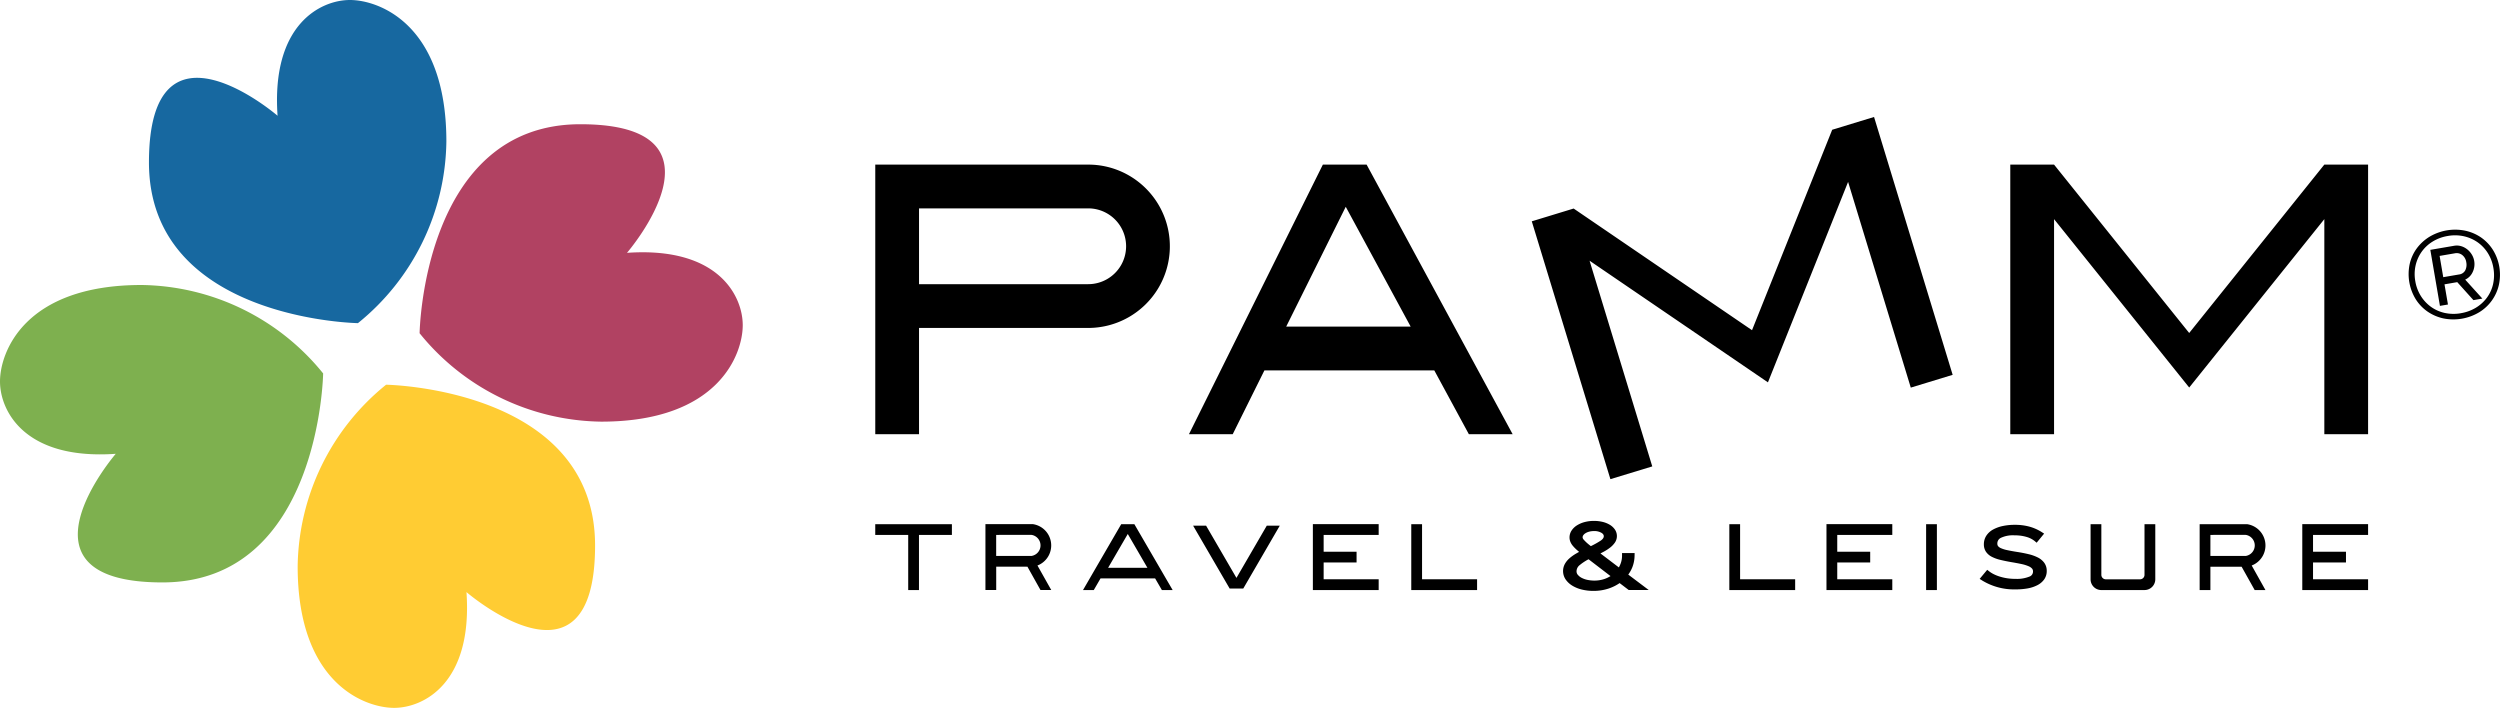
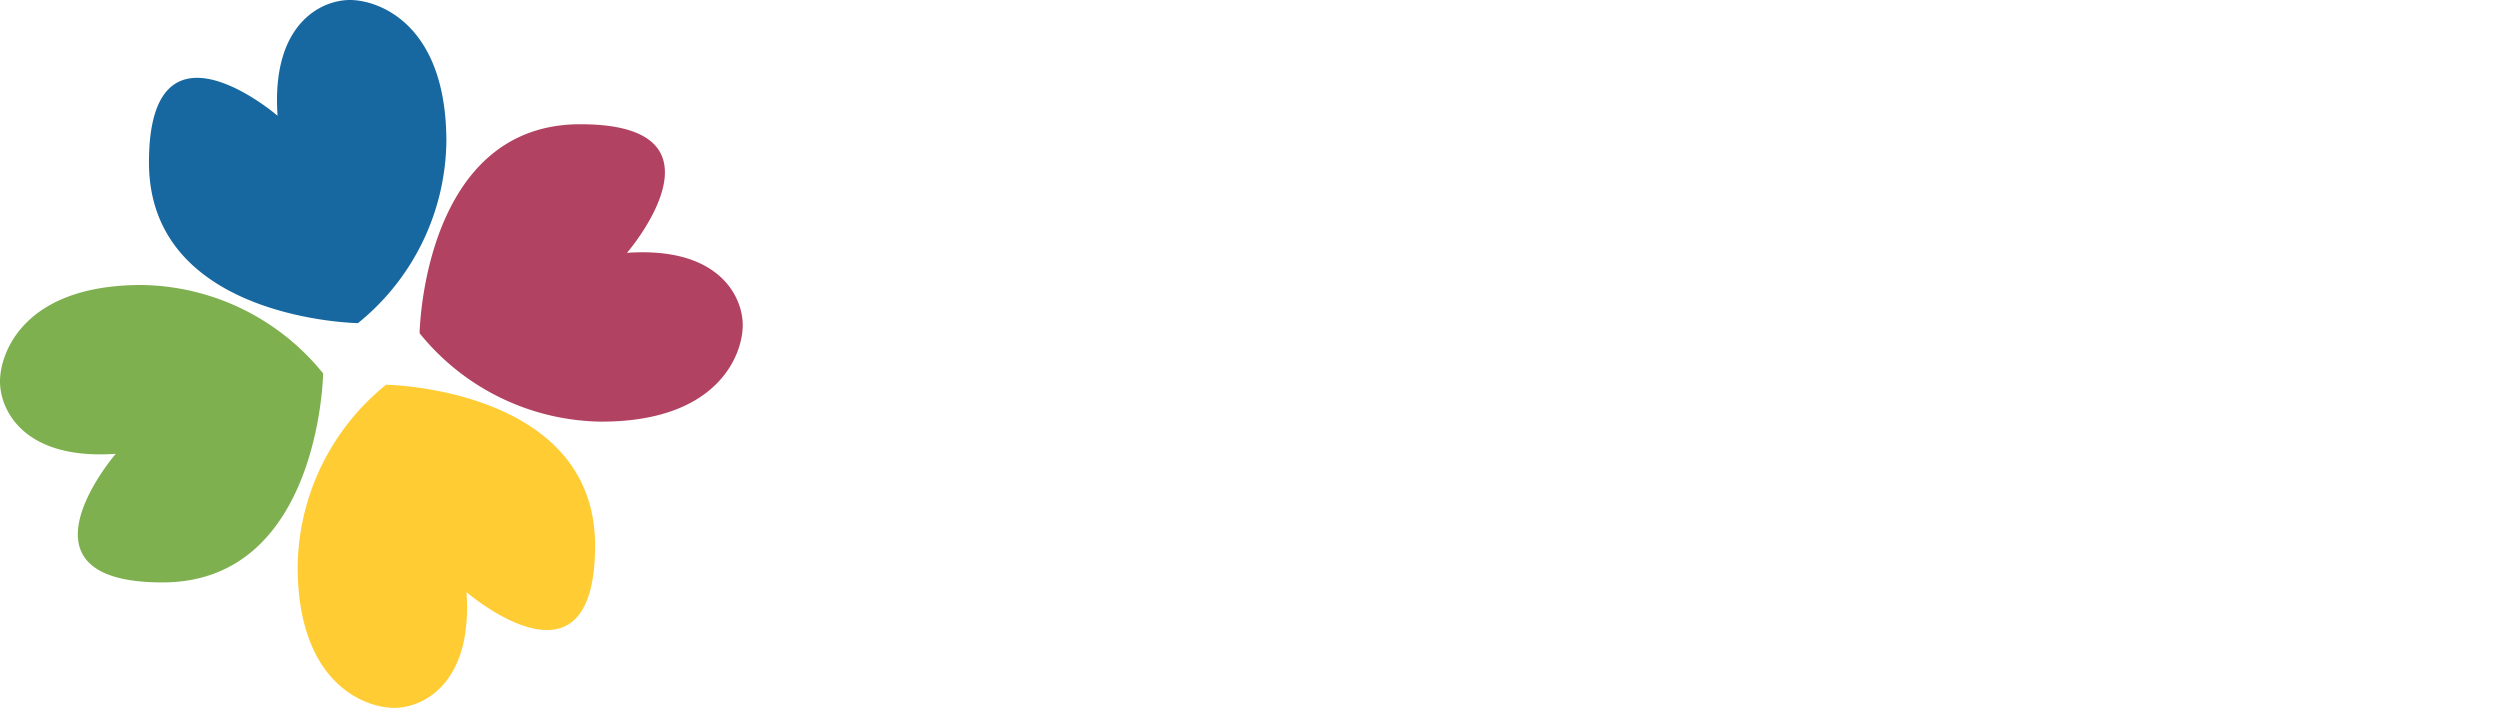
<svg xmlns="http://www.w3.org/2000/svg" xmlns:ns1="http://sodipodi.sourceforge.net/DTD/sodipodi-0.dtd" xmlns:ns2="http://www.inkscape.org/namespaces/inkscape" id="logo" width="258" height="73.051" viewBox="0 0 258 73.051" version="1.1" ns1:docname="logo.svg" ns2:version="1.2.1 (9c6d41e410, 2022-07-14, custom)">
  <defs id="defs31" />
  <ns1:namedview id="namedview29" pagecolor="#ffffff" bordercolor="#666666" borderopacity="1.0" ns2:showpageshadow="2" ns2:pageopacity="0.0" ns2:pagecheckerboard="0" ns2:deskcolor="#d1d1d1" showgrid="false" ns2:zoom="1.6677305" ns2:cx="112.42824" ns2:cy="21.286413" ns2:window-width="1232" ns2:window-height="1356" ns2:window-x="2492" ns2:window-y="48" ns2:window-maximized="0" ns2:current-layer="logo" />
  <path id="h_red" data-name="Tracciato 62" d="M334.06,105.849s11.448-13.273-4.811-13.273-16.591,21.568-16.591,21.568a24.482,24.482,0,0,0,18.748,9.125c12.111,0,14.6-6.968,14.6-9.955s-2.489-8.13-11.946-7.466Z" transform="translate(-269.355 -79.755)" fill="#b14262" />
  <path id="h_green" data-name="Tracciato 63" d="M11.946,229.789S.5,243.062,16.757,243.062s16.591-21.568,16.591-21.568A24.482,24.482,0,0,0,14.6,212.368c-12.111,0-14.6,6.968-14.6,9.955s2.489,8.13,11.946,7.466Z" transform="translate(0 -182.956)" fill="#7eb04f" />
  <path id="h_yellow" data-name="Tracciato 64" d="M239.215,308.065s13.273,11.448,13.273-4.811-21.568-16.591-21.568-16.591a24.482,24.482,0,0,0-9.125,18.748c0,12.111,6.968,14.6,9.955,14.6s8.13-2.489,7.466-11.946Z" transform="translate(-191.076 -246.96)" fill="#fc3" />
  <path id="h_blue" data-name="Tracciato 65" d="M124.26,11.946S110.987.5,110.987,16.757s21.568,16.591,21.568,16.591A24.482,24.482,0,0,0,141.681,14.6c0-12.111-6.968-14.6-9.955-14.6s-8.13,2.489-7.466,11.946Z" transform="translate(-95.615 0)" fill="#1768a0" />
-   <path id="text" style="fill:#000000" d="M 1483.87 117.745 L 1479.55 119.064 L 1471.277 139.749 L 1452.868 127.194 L 1448.548 128.513 L 1456.661 155.122 L 1460.982 153.806 L 1454.511 132.577 L 1472.919 145.132 L 1481.191 124.444 L 1487.661 145.675 L 1491.982 144.357 L 1483.87 117.745 z M 1380.796 122.661 L 1380.796 150.482 L 1385.312 150.482 L 1385.312 139.517 L 1402.771 139.517 A 8.43 8.43 0 0 0 1410.237 127.179 A 8.457 8.457 0 0 0 1406.683 123.622 A 8.371 8.371 0 0 0 1402.773 122.661 L 1380.796 122.661 z M 1426.987 122.661 L 1413.169 150.482 L 1417.685 150.482 L 1420.956 143.896 L 1438.486 143.896 L 1442.054 150.482 L 1446.572 150.482 L 1431.503 122.661 L 1426.987 122.661 z M 1497.929 122.661 L 1497.929 150.482 L 1502.447 150.482 L 1502.447 128.288 L 1516.394 145.665 L 1530.339 128.288 L 1530.339 150.482 L 1534.855 150.482 L 1534.855 122.661 L 1530.337 122.661 L 1516.392 140.038 L 1502.447 122.661 L 1497.929 122.661 z M 1429.349 127.013 L 1436.048 139.378 L 1423.204 139.378 L 1429.349 127.013 z M 1385.312 127.177 L 1402.771 127.177 A 3.911 3.911 0 0 1 1402.771 134.999 L 1385.312 134.999 L 1385.312 127.177 z M 1543.605 129.38 A 5.181 5.181 0 0 0 1541.179 130.114 A 4.689 4.689 0 0 0 1539.87 131.319 A 4.357 4.357 0 0 0 1539.146 132.927 A 4.968 4.968 0 0 0 1539.767 136.546 A 4.419 4.419 0 0 0 1540.987 137.825 A 4.617 4.617 0 0 0 1542.622 138.532 A 5.18 5.18 0 0 0 1546.322 137.898 A 4.458 4.458 0 0 0 1548.353 135.071 A 4.883 4.883 0 0 0 1547.732 131.452 A 4.475 4.475 0 0 0 1547.73 131.45 A 4.475 4.475 0 0 0 1546.513 130.179 A 4.6 4.6 0 0 0 1544.878 129.48 A 5.181 5.181 0 0 0 1543.605 129.38 z M 1543.626 129.962 A 4.254 4.254 0 0 1 1544.734 130.054 A 4 4 0 0 1 1546.15 130.671 A 3.89 3.89 0 0 1 1547.208 131.786 A 4.143 4.143 0 0 1 1547.783 133.312 A 4.245 4.245 0 0 1 1547.753 134.997 A 3.755 3.755 0 0 1 1547.114 136.398 A 4 4 0 0 1 1545.976 137.431 A 4.345 4.345 0 0 1 1544.441 137.993 L 1544.441 137.995 A 4.3 4.3 0 0 1 1542.773 137.97 A 3.851 3.851 0 0 1 1541.357 137.347 A 4 4 0 0 1 1540.302 136.222 A 4.169 4.169 0 0 1 1539.726 134.685 A 4.085 4.085 0 0 1 1539.759 133.062 A 3.948 3.948 0 0 1 1540.38 131.661 A 3.906 3.906 0 0 1 1541.509 130.607 A 4.3 4.3 0 0 1 1543.072 130.027 A 4.254 4.254 0 0 1 1543.626 129.962 z M 1543.974 131.013 A 1.589 1.589 0 0 0 1543.728 131.038 L 1541.277 131.458 L 1542.269 137.239 L 1543.097 137.099 L 1542.739 135.017 L 1544.056 134.79 L 1545.726 136.646 L 1546.648 136.487 L 1544.876 134.53 A 1.571 1.571 0 0 0 1545.628 133.792 A 1.9 1.9 0 0 0 1545.804 132.593 A 1.86 1.86 0 0 0 1545.56 131.946 A 2.05 2.05 0 0 0 1545.095 131.413 A 1.852 1.852 0 0 0 1544.462 131.079 A 1.589 1.589 0 0 0 1543.974 131.013 z M 1544.009 131.794 A 0.932 0.932 0 0 1 1544.572 131.993 A 1.14 1.14 0 0 1 1544.987 132.736 A 1.3 1.3 0 0 1 1544.882 133.573 A 0.831 0.831 0 0 1 1544.236 133.999 L 1542.611 134.278 L 1542.236 132.083 L 1543.81 131.814 A 0.932 0.932 0 0 1 1544.009 131.794 z M 1454.964 159.431 A 3.716 3.716 0 0 0 1454.003 159.55 A 2.841 2.841 0 0 0 1453.216 159.886 A 1.812 1.812 0 0 0 1452.659 160.421 A 1.288 1.288 0 0 0 1452.443 161.136 A 1.217 1.217 0 0 0 1452.525 161.573 A 1.569 1.569 0 0 0 1452.777 161.993 A 3.816 3.816 0 0 0 1453.183 162.411 C 1453.257 162.478 1453.341 162.55 1453.431 162.626 C 1453.312 162.693 1453.195 162.759 1453.083 162.825 A 4.267 4.267 0 0 0 1452.437 163.29 A 2.192 2.192 0 0 0 1451.962 163.872 A 1.543 1.543 0 0 0 1452.054 165.489 A 2.269 2.269 0 0 0 1452.747 166.124 A 3.489 3.489 0 0 0 1453.732 166.519 A 4.971 4.971 0 0 0 1454.911 166.653 A 4.908 4.908 0 0 0 1456.493 166.405 A 4.477 4.477 0 0 0 1457.614 165.847 L 1458.554 166.564 L 1460.62 166.564 L 1458.507 164.972 L 1458.507 164.968 A 3.391 3.391 0 0 0 1458.931 164.198 A 3.426 3.426 0 0 0 1459.156 163.034 L 1459.161 162.747 L 1457.862 162.747 L 1457.862 163.028 A 2.259 2.259 0 0 1 1457.734 163.788 A 2.727 2.727 0 0 1 1457.534 164.23 L 1455.634 162.786 C 1455.758 162.723 1455.877 162.661 1455.991 162.599 A 4.6 4.6 0 0 0 1456.65 162.169 A 2.3 2.3 0 0 0 1457.128 161.663 A 1.2 1.2 0 0 0 1457.12 160.312 A 1.7 1.7 0 0 0 1456.587 159.823 A 2.673 2.673 0 0 0 1455.849 159.53 A 3.778 3.778 0 0 0 1454.964 159.431 z M 1392.165 159.763 L 1392.165 166.564 L 1393.277 166.564 L 1393.277 164.153 L 1396.497 164.153 L 1396.503 164.163 L 1397.847 166.564 L 1398.958 166.564 L 1397.534 164.032 A 2.01 2.01 0 0 0 1397.841 163.886 A 2.215 2.215 0 0 0 1398.952 161.962 A 2.218 2.218 0 0 0 1397.054 159.763 L 1392.165 159.763 z M 1425.956 159.765 L 1425.956 166.566 L 1432.747 166.566 L 1432.747 165.452 L 1427.068 165.452 L 1427.068 163.722 L 1430.466 163.722 L 1430.466 162.611 L 1427.068 162.611 L 1427.068 160.878 L 1432.747 160.876 L 1432.747 159.765 L 1425.956 159.765 z M 1478.96 159.765 L 1478.96 166.566 L 1485.753 166.566 L 1485.753 165.452 L 1480.072 165.452 L 1480.072 163.722 L 1483.472 163.722 L 1483.472 162.611 L 1480.072 162.611 L 1480.072 160.878 L 1485.753 160.876 L 1485.753 159.765 L 1478.96 159.765 z M 1528.064 159.765 L 1528.064 166.566 L 1534.855 166.566 L 1534.855 165.452 L 1529.173 165.452 L 1529.173 163.722 L 1532.573 163.722 L 1532.573 162.611 L 1529.173 162.611 L 1529.173 160.878 L 1534.855 160.876 L 1534.855 159.765 L 1528.064 159.765 z M 1380.794 159.767 L 1380.794 160.878 L 1384.195 160.878 L 1384.195 166.566 L 1385.306 166.566 L 1385.306 160.878 L 1388.704 160.878 L 1388.704 159.767 L 1380.794 159.767 z M 1406.179 159.767 L 1403.577 164.249 L 1402.933 165.361 L 1402.234 166.568 L 1403.345 166.568 L 1404.044 165.361 L 1409.675 165.361 L 1410.376 166.568 L 1411.487 166.568 L 1410.783 165.361 L 1410.138 164.249 L 1407.533 159.767 L 1406.179 159.767 z M 1436.111 159.767 L 1436.111 166.566 L 1442.903 166.566 L 1442.903 165.454 L 1437.224 165.454 L 1437.224 159.767 L 1436.111 159.767 z M 1468.935 159.767 L 1468.935 166.566 L 1475.728 166.566 L 1475.728 165.454 L 1470.046 165.454 L 1470.046 159.767 L 1468.935 159.767 z M 1489.243 159.767 L 1489.243 166.566 L 1490.355 166.566 L 1490.355 159.767 L 1489.243 159.767 z M 1506.216 159.767 L 1506.216 165.454 A 1.11 1.11 0 0 0 1507.283 166.566 L 1511.783 166.566 A 1.112 1.112 0 0 0 1512.894 165.454 L 1512.894 159.767 L 1511.781 159.771 L 1511.781 164.997 A 0.461 0.461 0 0 1 1511.32 165.458 L 1507.788 165.458 A 0.461 0.461 0 0 1 1507.327 164.997 L 1507.327 159.767 L 1506.216 159.767 z M 1517.472 159.767 L 1517.472 166.566 L 1518.581 166.566 L 1518.581 164.157 L 1521.804 164.157 L 1521.808 164.167 L 1523.152 166.568 L 1524.263 166.568 L 1522.843 164.032 A 2.006 2.006 0 0 0 1523.152 163.886 A 2.225 2.225 0 0 0 1523.982 163.046 A 2.219 2.219 0 0 0 1522.359 159.767 L 1517.472 159.767 z M 1498.396 159.835 A 5.864 5.864 0 0 0 1497.163 159.956 A 3.658 3.658 0 0 0 1496.163 160.316 A 1.949 1.949 0 0 0 1495.462 160.95 A 1.61 1.61 0 0 0 1495.204 161.845 A 1.356 1.356 0 0 0 1495.419 162.612 A 1.625 1.625 0 0 0 1496.019 163.132 A 3.833 3.833 0 0 0 1496.902 163.452 C 1497.229 163.532 1497.614 163.612 1498.048 163.687 C 1498.448 163.754 1498.804 163.82 1499.103 163.886 A 3.751 3.751 0 0 1 1499.82 164.109 A 0.98 0.98 0 0 1 1500.183 164.361 A 0.445 0.445 0 0 1 1500.275 164.653 A 0.547 0.547 0 0 1 1499.89 165.183 A 3.4 3.4 0 0 1 1498.489 165.413 A 5.816 5.816 0 0 1 1497.632 165.355 A 5.267 5.267 0 0 1 1496.874 165.185 A 4.116 4.116 0 0 1 1496.239 164.937 A 2.877 2.877 0 0 1 1495.763 164.644 L 1495.548 164.478 L 1494.769 165.413 L 1495.038 165.585 A 6.306 6.306 0 0 0 1498.466 166.499 A 7.015 7.015 0 0 0 1499.7 166.4 A 3.571 3.571 0 0 0 1500.71 166.071 A 1.969 1.969 0 0 0 1501.419 165.48 A 1.482 1.482 0 0 0 1501.691 164.597 A 1.4 1.4 0 0 0 1501.433 163.751 A 1.851 1.851 0 0 0 1500.771 163.204 A 4.294 4.294 0 0 0 1499.818 162.864 C 1499.464 162.778 1499.057 162.698 1498.616 162.63 C 1498.231 162.569 1497.894 162.508 1497.616 162.448 A 3.21 3.21 0 0 1 1496.968 162.247 A 0.792 0.792 0 0 1 1496.667 162.032 A 0.44 0.44 0 0 1 1496.593 161.759 A 0.643 0.643 0 0 1 1496.952 161.181 A 2.912 2.912 0 0 1 1498.382 160.921 A 4.179 4.179 0 0 1 1499.611 161.085 A 2.386 2.386 0 0 1 1500.433 161.499 L 1500.65 161.681 L 1501.421 160.743 L 1501.156 160.573 A 4.646 4.646 0 0 0 1499.925 160.028 A 5.611 5.611 0 0 0 1498.396 159.835 z M 1413.599 159.925 L 1417.37 166.413 L 1418.771 166.413 L 1422.54 159.925 L 1421.198 159.925 L 1418.07 165.312 L 1414.939 159.925 L 1413.599 159.925 z M 1454.962 160.478 A 1.468 1.468 0 0 1 1455.743 160.663 C 1455.949 160.792 1455.978 160.917 1455.978 161.011 C 1455.978 161.071 1455.978 161.253 1455.644 161.476 A 8.924 8.924 0 0 1 1454.644 162.034 C 1454.486 161.912 1454.353 161.803 1454.249 161.71 A 4.053 4.053 0 0 1 1453.939 161.403 A 0.646 0.646 0 0 1 1453.818 161.234 A 0.3 0.3 0 0 1 1453.794 161.12 A 0.362 0.362 0 0 1 1453.857 160.919 A 0.742 0.742 0 0 1 1454.077 160.71 A 1.357 1.357 0 0 1 1454.458 160.544 A 1.9 1.9 0 0 1 1454.962 160.48 L 1454.962 160.478 z M 1406.855 160.778 L 1408.88 164.267 L 1404.827 164.267 L 1406.855 160.778 z M 1396.339 160.87 C 1396.686 160.871 1396.924 160.873 1396.941 160.876 A 1.1 1.1 0 0 1 1396.954 163.04 L 1396.954 163.042 L 1393.273 163.042 L 1393.273 160.876 C 1393.273 160.876 1395.298 160.869 1396.339 160.87 z M 1521.648 160.87 C 1521.995 160.871 1522.233 160.873 1522.249 160.876 A 1.1 1.1 0 0 1 1522.265 163.04 L 1522.265 163.042 L 1518.581 163.042 L 1518.581 160.876 C 1518.581 160.876 1520.607 160.869 1521.648 160.87 z M 1454.408 163.388 L 1456.673 165.124 A 3.005 3.005 0 0 1 1456.089 165.409 A 3.177 3.177 0 0 1 1455.003 165.589 A 3.538 3.538 0 0 1 1454.292 165.517 A 2.266 2.266 0 0 1 1453.693 165.306 A 1.216 1.216 0 0 1 1453.296 164.987 L 1453.29 164.987 A 0.562 0.562 0 0 1 1453.167 164.626 A 0.828 0.828 0 0 1 1453.507 163.98 A 5.239 5.239 0 0 1 1454.408 163.388 z M 1396.349 164.157 C 1396.376 164.161 1396.402 164.167 1396.429 164.167 L 1396.421 164.157 L 1396.349 164.157 z " transform="translate(-1290.468 -105.673)" />
</svg>